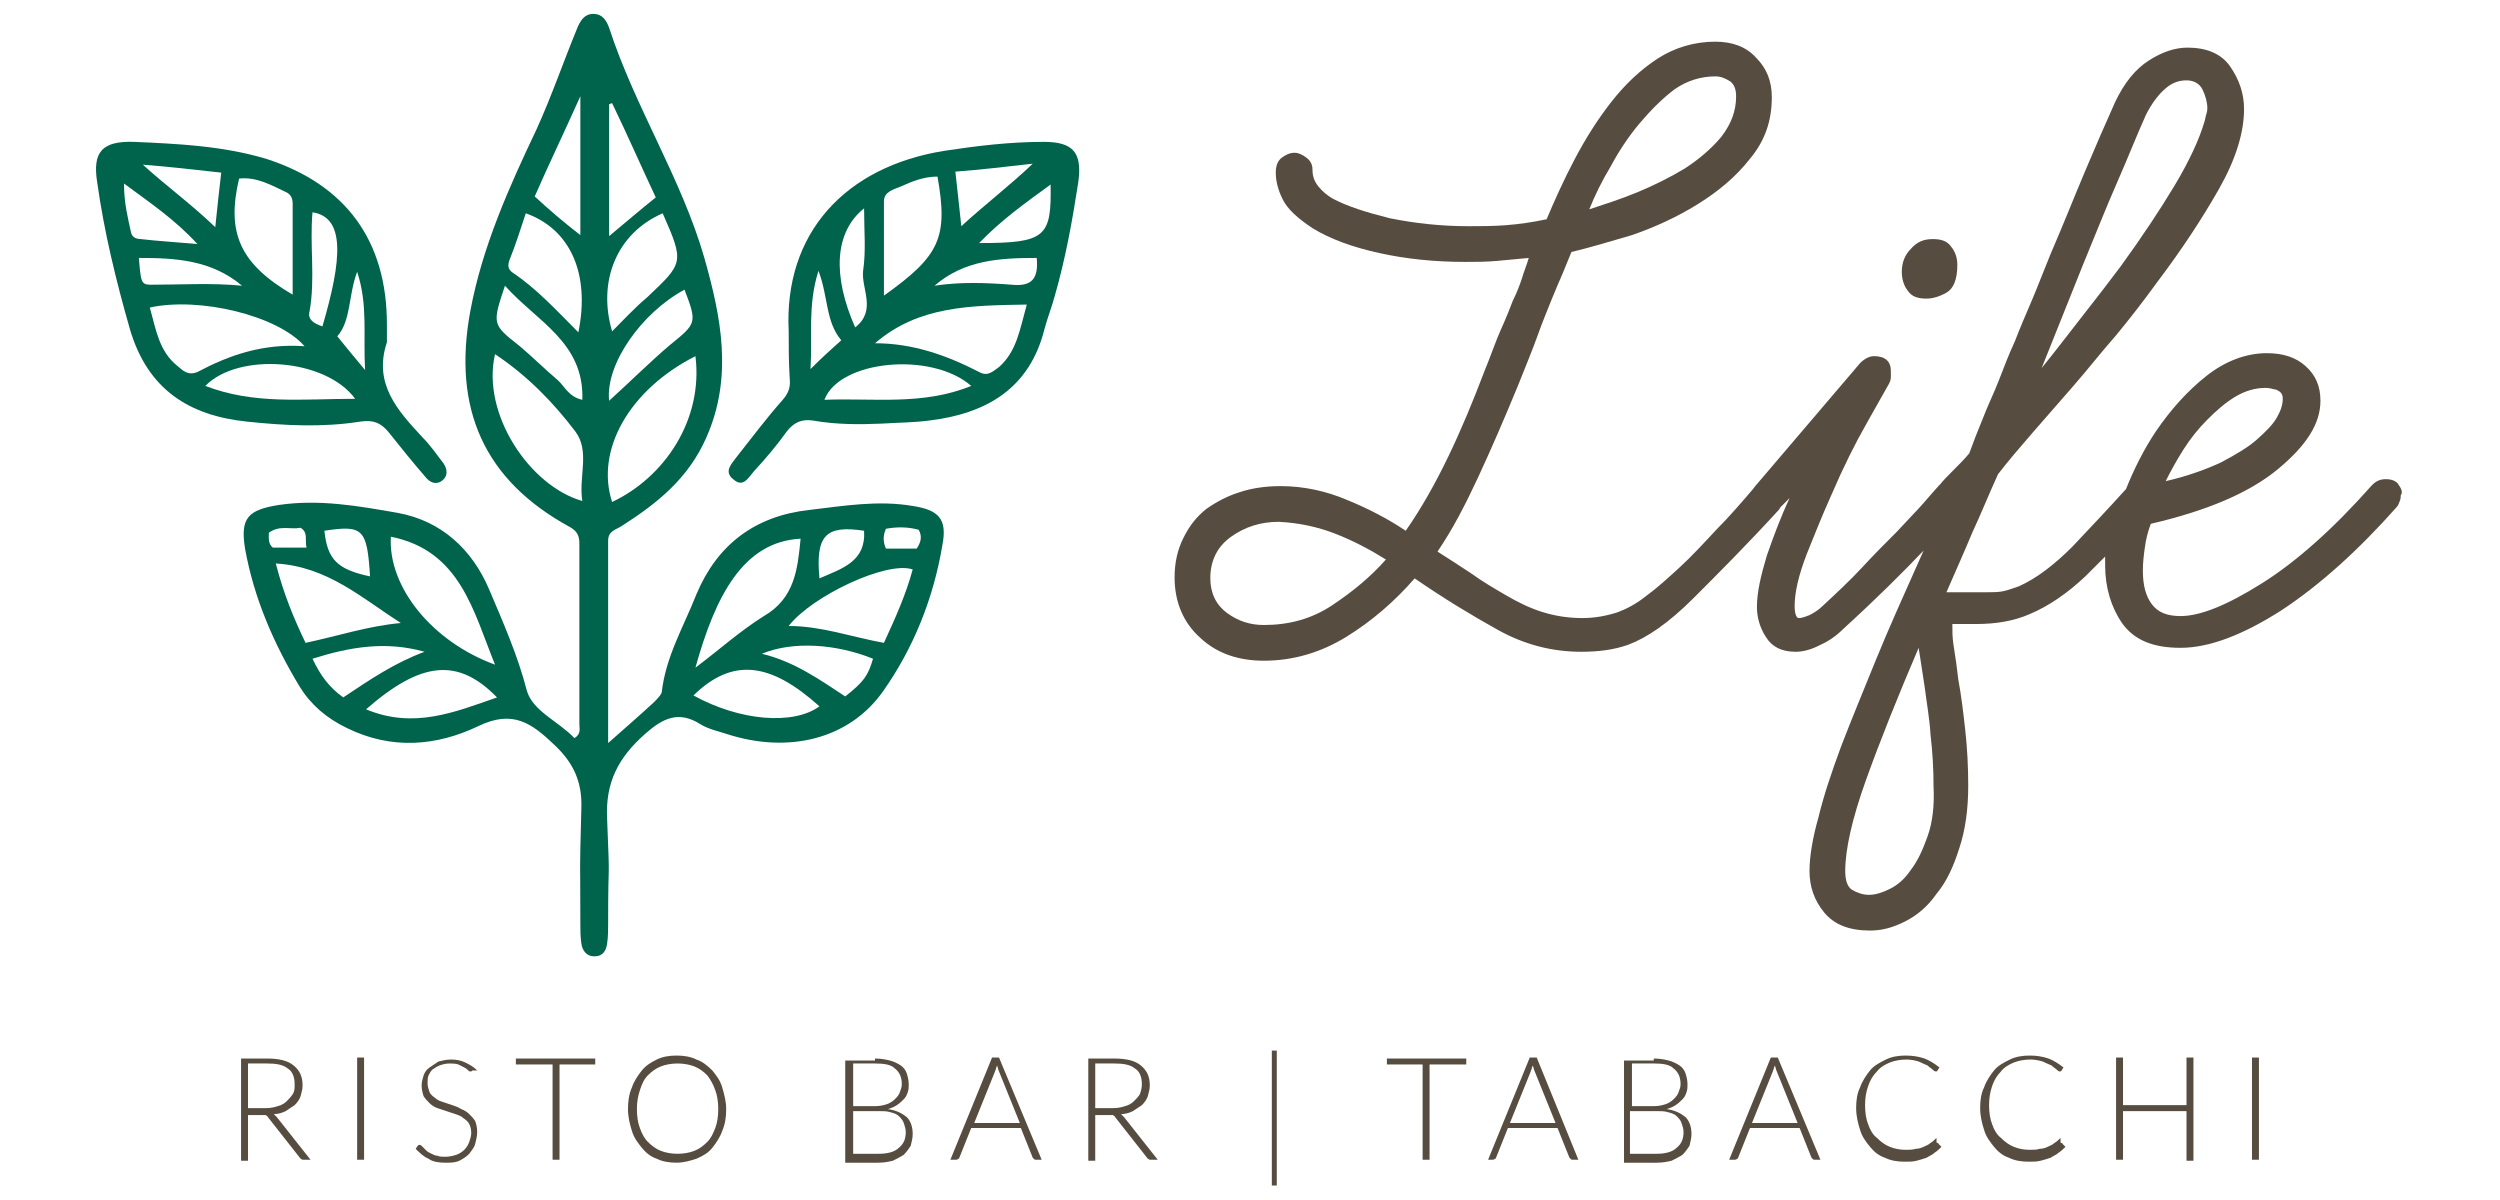
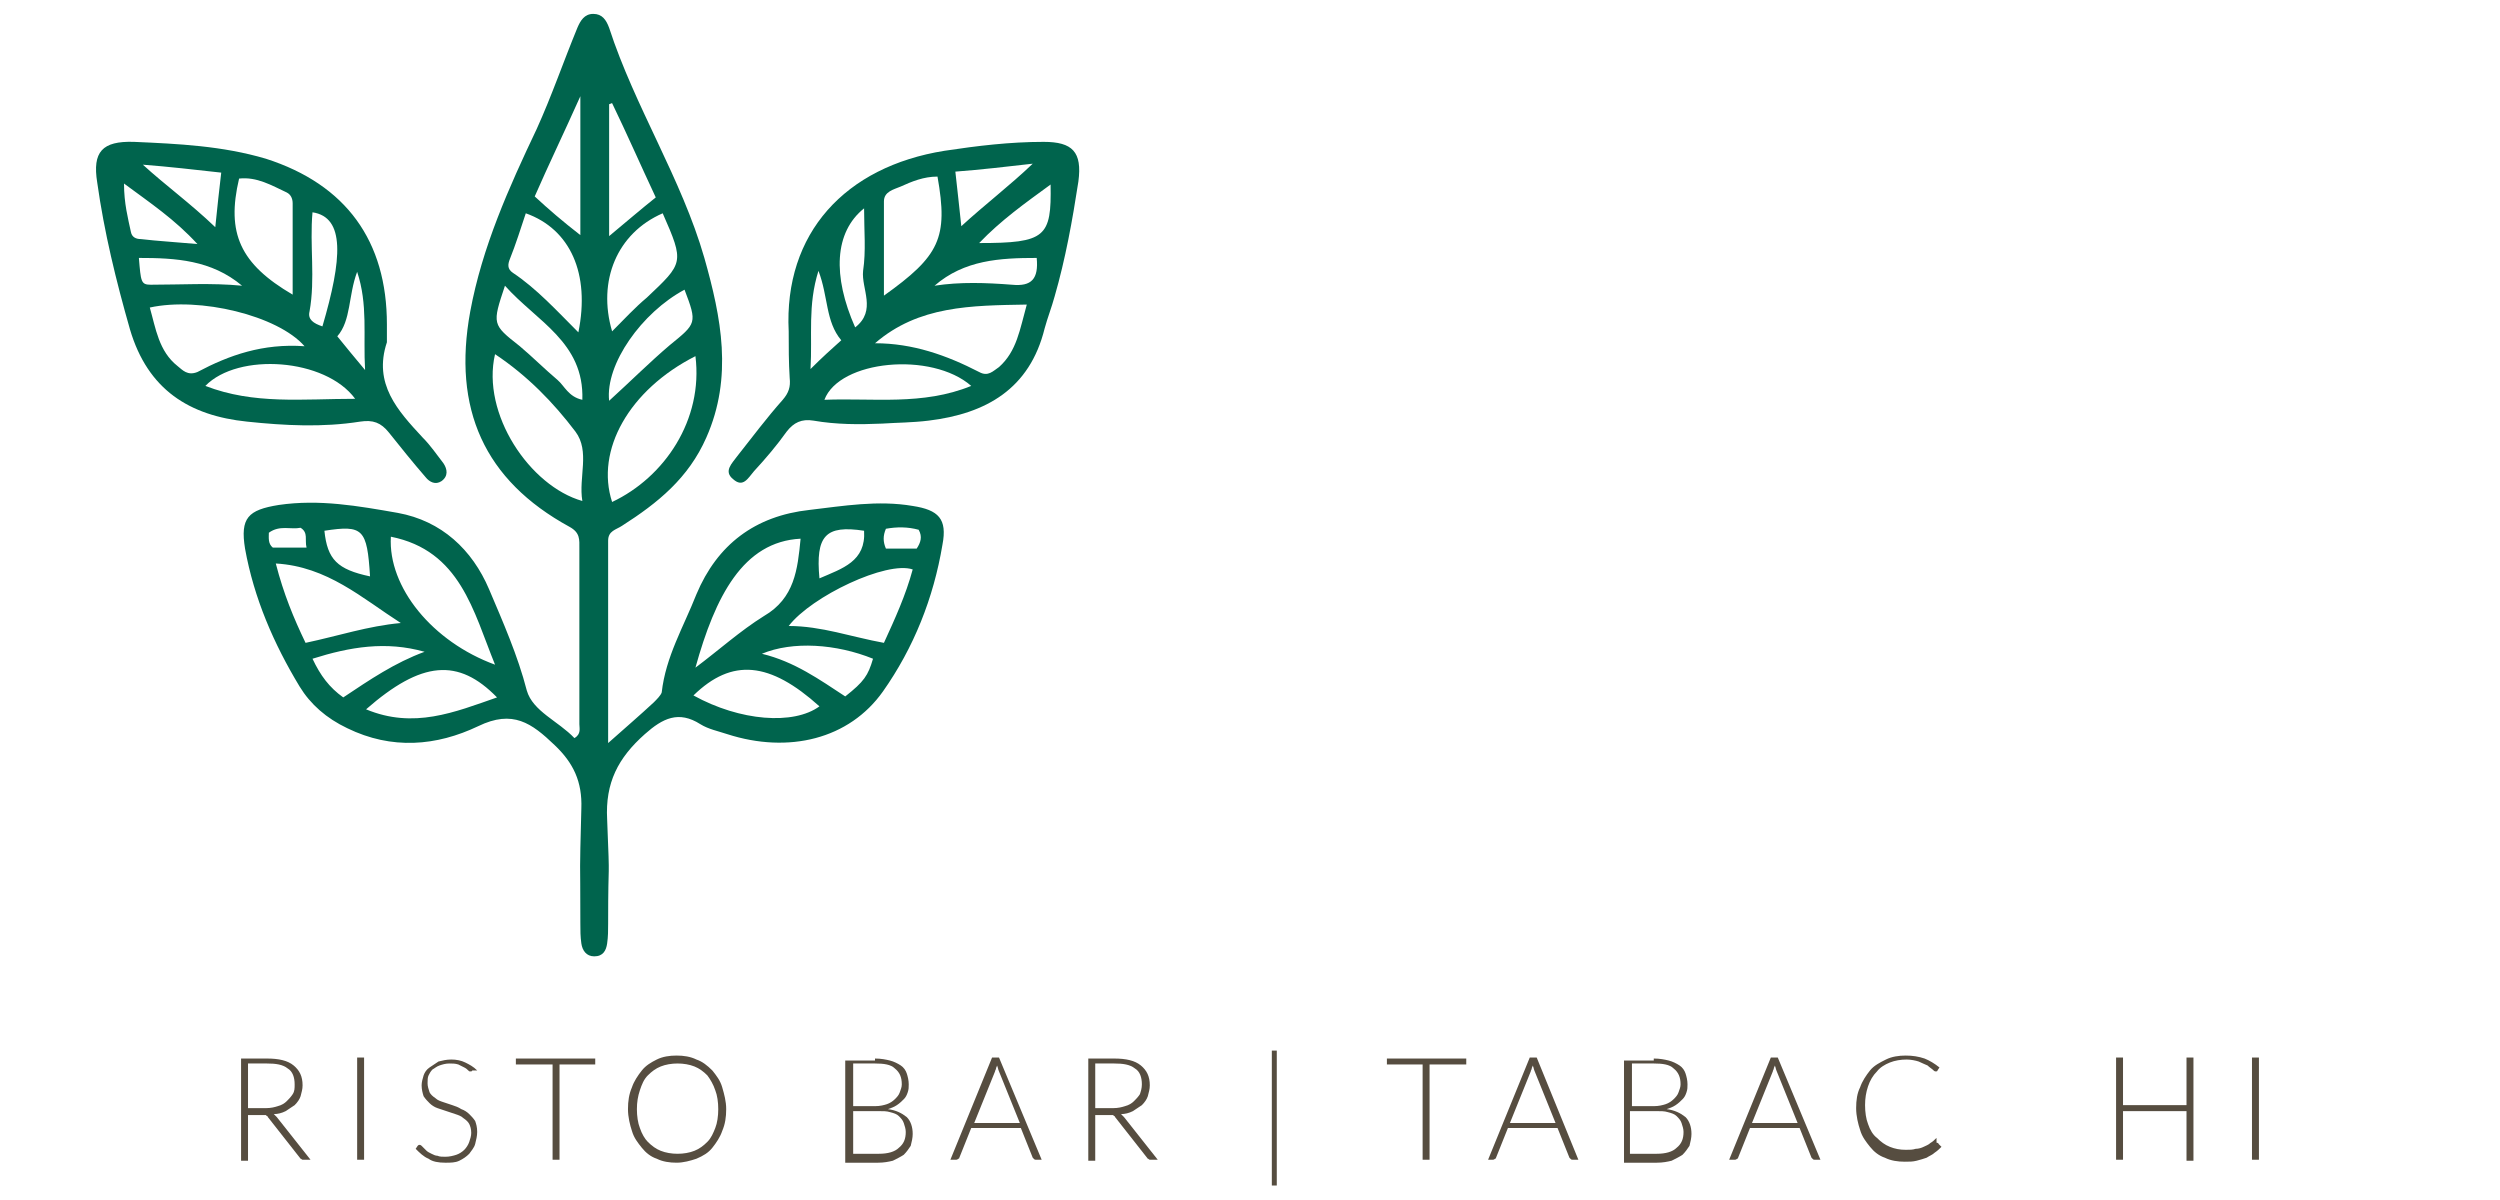
<svg xmlns="http://www.w3.org/2000/svg" id="Livello_1" x="0px" y="0px" viewBox="0 0 252 121" style="enable-background:new 0 0 252 121;" xml:space="preserve">
  <style type="text/css">	.st0{fill:#00644D;}	.st1{fill:#564D40;}</style>
  <g>
    <g>
      <g>
        <g>
          <path class="st0" d="M61.3,74.9c1.8-1.6,3.2-2.8,4.6-4.1c0.3-0.3,0.7-0.7,0.8-1c0.4-3.6,2.2-6.6,3.5-9.9c2.1-5,5.9-7.9,11.4-8.5     C85,51,88.5,50.4,92,51c2.6,0.4,3.5,1.3,3,3.9c-0.9,5.4-2.9,10.4-6,14.8c-3.4,4.8-9.5,6.3-15.7,4.3c-0.9-0.3-1.9-0.5-2.7-1     c-2.2-1.4-3.8-0.6-5.6,1c-2.7,2.4-4,4.9-3.8,8.6c0.3,7.4,0.1,3,0.1,10.5c0,0.7,0,1.3-0.1,2c-0.1,0.7-0.4,1.3-1.3,1.3     c-0.8,0-1.2-0.6-1.3-1.3c-0.1-0.7-0.1-1.3-0.1-2c0-7.8-0.1-3.8,0.1-11.6c0.1-2.7-0.8-4.6-2.7-6.4c-2.3-2.2-4.2-3.6-7.7-1.9     c-4.2,2-8.7,2.4-13.2,0.2c-2.1-1-3.7-2.4-4.8-4.2c-2.6-4.3-4.6-8.9-5.5-13.9c-0.5-3.1,0.3-3.9,3.4-4.4c4.1-0.6,8,0.1,12,0.8     c4.4,0.8,7.5,3.7,9.2,7.7c1.4,3.3,2.9,6.7,3.8,10.2c0.6,2.1,3.2,3.1,4.8,4.8c0.7-0.4,0.5-1,0.5-1.4c0-5.9,0-11.8,0-17.7     c0-0.9,0.1-1.6-1-2.2c-8.6-4.7-11.8-11.9-10-21.7c1.2-6.5,3.9-12.5,6.7-18.4c1.5-3.3,2.7-6.8,4.1-10.2c0.3-0.7,0.7-1.4,1.6-1.4     c0.9,0,1.3,0.6,1.6,1.4C64,10.8,68.7,18,71,26c1.7,6,2.9,12,0.2,18.1c-1.8,4.1-4.9,6.6-8.5,8.9c-0.6,0.4-1.4,0.5-1.4,1.5     C61.3,61.1,61.3,67.7,61.3,74.9z M70.1,35.9c-6.7,3.4-10.1,9.5-8.4,14.7C67,48.1,70.9,42.3,70.1,35.9z M49.9,35.7     c-1.4,6,3.5,13.3,8.8,14.8c-0.4-2.4,0.8-5-0.7-7C55.8,40.6,53.2,37.9,49.9,35.7z M39.4,54.1c-0.3,5.1,4.2,10.6,10.5,12.9     C47.7,61.6,46.4,55.5,39.4,54.1z M80.7,54.3c-5.8,0.3-8.6,5.8-10.6,13c2.4-1.8,4.5-3.7,6.9-5.2C80.1,60.3,80.4,57.4,80.7,54.3z      M92,57.4c-2.6-0.9-10.2,2.7-12.5,5.7c3.3,0,6.3,1.1,9.6,1.7C90.2,62.4,91.3,60,92,57.4z M30.8,64.8c3.3-0.7,6.3-1.7,9.6-2     c-3.9-2.5-7.4-5.7-12.6-6C28.6,59.9,29.6,62.3,30.8,64.8z M66.8,21.5c-4.6,2-6.6,6.8-5.1,11.9c1.2-1.2,2.3-2.4,3.5-3.4     C68.9,26.5,69,26.5,66.8,21.5z M58.3,33.5c1.2-5.9-0.8-10.4-5.3-12c-0.5,1.5-1,3.1-1.6,4.6c-0.2,0.5-0.3,1,0.3,1.4     C54.1,29.1,56.1,31.3,58.3,33.5z M69.9,70.1c4.7,2.6,10.1,3,12.7,1.1C77.6,66.7,73.8,66.3,69.9,70.1z M36.9,71.5     c4.8,2,8.9,0.3,13.2-1.2C46.2,66.3,42.5,66.6,36.9,71.5z M50.9,28.8c-1.3,3.9-1.3,3.9,1.5,6.1c1.3,1.1,2.5,2.3,3.8,3.4     c0.7,0.6,1.1,1.7,2.5,2C58.9,34.5,54.1,32.4,50.9,28.8z M61.4,40.4c2.2-2,4.1-3.9,6.1-5.6c2.7-2.2,2.8-2.2,1.5-5.6     C64.7,31.5,61,36.7,61.4,40.4z M61.4,23.8c1.8-1.5,3.2-2.7,4.7-3.9c-1.5-3.2-2.9-6.4-4.4-9.5c-0.1,0-0.2,0.1-0.3,0.1     C61.4,14.7,61.4,19,61.4,23.8z M58.5,23.7c0-4.7,0-9,0-14c-1.7,3.8-3.2,6.9-4.6,10.1C55.3,21.1,56.7,22.3,58.5,23.7z M42.8,65.7     c-3.9-1.1-7.5-0.5-11.3,0.7c0.8,1.7,1.7,2.9,3.1,3.9C37.3,68.5,39.8,66.8,42.8,65.7z M85.2,70.2c1.9-1.5,2.3-2.1,2.8-3.8     c-3.7-1.5-8.1-1.8-11.2-0.5C80.1,66.7,82.6,68.5,85.2,70.2z M32.7,53.5c0.3,2.9,1.3,3.9,4.6,4.6C37,53.3,36.6,52.9,32.7,53.5z      M87.1,53.5c-3.9-0.6-4.9,0.5-4.5,4.8C84.9,57.3,87.3,56.6,87.1,53.5z M92.4,55.3c0.4-0.6,0.6-1.2,0.2-1.9     c-1.1-0.3-2.2-0.3-3.3-0.1c-0.3,0.7-0.3,1.3,0,2C90.3,55.3,91.3,55.3,92.4,55.3z M27.5,55.2c1.1,0,2.2,0,3.4,0     c-0.2-0.8,0.2-1.5-0.6-2c-1,0.2-2.1-0.3-3.2,0.5C27.1,54.2,27,54.8,27.5,55.2z" />
          <path class="st0" d="M39,34.5c-1.4,4.2,1.1,6.9,3.6,9.6c0.8,0.8,1.4,1.7,2.1,2.6c0.4,0.6,0.5,1.3-0.2,1.8     c-0.6,0.4-1.2,0.1-1.6-0.4c-1.3-1.5-2.5-3-3.7-4.5c-0.8-1-1.6-1.3-2.9-1.1c-3.8,0.6-7.6,0.4-11.4,0c-5.8-0.6-10-3.2-11.8-9.3     c-1.4-4.9-2.6-9.8-3.3-14.8c-0.5-3.1,0.5-4.2,3.7-4.1c4.5,0.2,8.9,0.4,13.3,1.7C34.9,18.6,39,24.3,39,32.7     C39,33.3,39,33.9,39,34.5z M30.7,34.9c-2.7-3.1-10.6-5-15.6-3.9c0.6,2.1,0.9,4.4,2.8,5.9c0.5,0.4,1,1,2,0.6     C23.1,35.8,26.5,34.6,30.7,34.9z M29.5,29.7c0-3.2,0-6.2,0-9.2c0-0.5-0.2-0.9-0.6-1.1c-1.5-0.7-3-1.6-4.8-1.4     C22.8,23.5,24.2,26.6,29.5,29.7z M35.8,40.2c-3-4.1-11.8-4.7-15.1-1.3C25.6,40.8,30.5,40.2,35.8,40.2z M32.5,32.9     c2-6.8,2.3-11-1-11.5c-0.3,3.3,0.3,6.7-0.3,10C31,32.2,31.6,32.6,32.5,32.9z M21.7,22.9c0.2-2.1,0.4-3.7,0.6-5.5     c-2.7-0.3-5.3-0.6-7.9-0.8C16.7,18.7,19.2,20.5,21.7,22.9z M14,26c0.2,2.4,0.2,2.7,1.2,2.7c3.1,0,6.1-0.2,9.2,0.1     C21.3,26.2,17.7,26,14,26z M19.9,24.6c-2.3-2.5-4.7-4.1-7.4-6.1c0,2,0.4,3.5,0.7,4.9c0.1,0.5,0.5,0.7,1,0.7     C15.9,24.3,17.7,24.4,19.9,24.6z M34,33.9c0.9,1.1,1.7,2.1,2.8,3.4c-0.2-3.5,0.3-6.6-0.8-9.9C35.1,29.8,35.4,32.3,34,33.9z" />
          <path class="st0" d="M88.9,42.7c-2.3,0.1-4.6,0.1-6.9-0.3c-1.2-0.2-2,0.2-2.7,1.1c-1,1.4-2.1,2.7-3.3,4     c-0.6,0.7-1.1,1.7-2.1,0.8c-1-0.8-0.1-1.6,0.4-2.3c1.5-1.9,3-3.9,4.6-5.7c0.6-0.7,0.8-1.3,0.7-2.2c-0.1-1.6-0.1-3.1-0.1-4.7     c-0.5-9.9,5.7-16.6,15.7-18.2c3.3-0.5,6.6-0.9,10-0.9c2.9,0,3.9,1,3.5,4c-0.6,3.9-1.3,7.8-2.4,11.6c-0.3,1.1-0.7,2.1-1,3.2     c-1.5,6.1-5.9,8.6-11.7,9.3C92,42.6,90.4,42.6,88.9,42.7z M103.5,30.7c-5.6,0.1-10.9,0.1-15.3,3.9c3.8,0,7.2,1.2,10.5,2.9     c0.9,0.5,1.4-0.1,2-0.5C102.5,35.4,102.8,33.2,103.5,30.7z M94.5,17.8c-1.4,0-2.6,0.5-3.7,1c-0.7,0.3-1.7,0.5-1.7,1.5     c0,3.1,0,6.1,0,9.5C94.7,25.8,95.6,24,94.5,17.8z M97.9,38.9c-4-3.5-13.3-2.6-14.8,1.4C88,40.1,93,40.9,97.9,38.9z M86.2,33     c2.2-1.7,0.6-3.9,0.8-5.7c0.3-2,0.1-4,0.1-6.3C84.1,23.4,83.9,27.8,86.2,33z M104.1,16.5c-2.6,0.3-5.2,0.6-7.8,0.8     c0.2,1.9,0.4,3.5,0.6,5.5C99.3,20.6,101.8,18.7,104.1,16.5z M94.2,28.8c2.6-0.4,5.2-0.3,7.8-0.1c2,0.2,2.7-0.6,2.5-2.7     C100.8,26,97.2,26.2,94.2,28.8z M105.9,18.6c-2.6,1.9-5,3.6-7.2,5.9C105.4,24.5,106,23.9,105.9,18.6z M84.8,34.3     c-1.6-1.9-1.3-4.4-2.3-7c-1.1,3.5-0.6,6.5-0.8,9.9C82.9,36,83.8,35.2,84.8,34.3z" />
        </g>
        <g>
-           <path class="st1" d="M194.2,30.1c0.6,0,1.3-0.2,2-0.6c0.7-0.4,1.1-1.3,1.1-2.8c0-0.7-0.2-1.3-0.6-1.8c-0.4-0.6-1-0.8-1.9-0.8     c-0.9,0-1.6,0.3-2.2,1c-0.6,0.6-0.9,1.4-0.9,2.3c0,0.7,0.2,1.4,0.6,1.9C192.7,29.9,193.3,30.1,194.2,30.1z" />
-           <path class="st1" d="M241.8,48.9c-0.2-0.4-0.7-0.6-1.3-0.6c-0.6,0-1,0.2-1.4,0.6c-3.9,4.4-7.6,7.7-11.1,9.9     c-3.5,2.2-6.2,3.3-8.2,3.3c-1.4,0-2.3-0.4-2.9-1.2c-0.6-0.8-0.9-1.9-0.9-3.4c0-0.8,0.1-1.6,0.2-2.3c0.1-0.8,0.3-1.6,0.6-2.4     c5.6-1.3,9.9-3.1,12.8-5.5c2.9-2.4,4.3-4.6,4.3-6.9c0-1.5-0.5-2.6-1.5-3.5c-1-0.9-2.3-1.3-3.9-1.3c-2.1,0-4.2,0.8-6.1,2.3     c-1.9,1.5-3.6,3.4-5.1,5.6c-1.2,1.8-2.2,3.8-3,5.8c-1.9,2.1-3.7,4-5.4,5.8c-1.8,1.8-3.6,3.2-5.4,4c-0.6,0.2-1.1,0.4-1.6,0.5     c-0.5,0.1-1.1,0.1-1.7,0.1h-1.3c-0.3,0-0.6,0-1,0c-0.3,0-0.7,0-1.1,0c-0.1,0-0.2,0-0.3,0c-0.1,0-0.2,0-0.3,0     c1-2.3,1.9-4.3,2.6-6c0.8-1.7,1.6-3.7,2.6-5.9c1-1.3,2.2-2.7,3.5-4.2c1.3-1.5,2.7-3.1,4.1-4.7s2.8-3.4,4.3-5.1     c1.4-1.7,2.8-3.5,4.1-5.3c2.5-3.3,4.6-6.5,6.3-9.5c1.7-3,2.5-5.7,2.5-8c0-1.6-0.5-3-1.4-4.3c-0.9-1.3-2.4-1.9-4.3-1.9     c-1.2,0-2.5,0.4-3.9,1.3c-1.4,0.9-2.5,2.3-3.4,4.2c-0.9,2-1.9,4.3-3,6.9c-1.1,2.6-2.2,5.4-3.5,8.4c-0.7,1.7-1.3,3.3-1.9,4.7     c-0.6,1.4-1.2,2.8-1.7,4.1c-0.6,1.3-1.1,2.6-1.6,3.9c-0.5,1.3-1.1,2.5-1.6,3.8l-0.8,2l-0.6,1.6c-0.5,0.6-1.1,1.2-1.7,1.8     c-0.5,0.5-0.9,0.9-1.3,1.4c0,0-0.1,0-0.1,0.1c-0.3,0.3-0.8,0.9-1.5,1.7c-0.7,0.8-1.6,1.7-2.7,2.9c-1.1,1.1-2.3,2.3-3.5,3.6     s-2.6,2.6-4,3.9c-0.4,0.4-0.9,0.7-1.3,0.9c-0.5,0.2-0.8,0.3-1.1,0.3c-0.2,0-0.4-0.4-0.4-1.2c0-1.4,0.4-3.1,1.2-5.2     c0.8-2,1.6-4,2.5-6c1.2-2.8,2.4-5.2,3.6-7.3c1.2-2.1,1.9-3.4,2.2-3.9c0.1-0.2,0.2-0.4,0.2-0.7c0-0.3,0-0.5,0-0.6     c0-1-0.6-1.5-1.7-1.5c-0.4,0-0.9,0.2-1.4,0.7l-10.4,12.2c-0.2,0.2-0.3,0.4-0.4,0.5c-1.2,1.4-2.4,2.8-3.7,4.1     c-1.3,1.4-2.5,2.7-3.7,3.8c-1.2,1.1-2.3,2.1-3.4,2.9c-1,0.8-2,1.3-2.8,1.6c-1.2,0.4-2.4,0.6-3.6,0.6c-1.4,0-2.7-0.2-4-0.6     c-1.3-0.4-2.5-1-3.7-1.7c-1.2-0.7-2.4-1.4-3.5-2.2c-1.2-0.8-2.3-1.5-3.4-2.2c1.5-2.2,2.8-4.7,4.1-7.5c1.3-2.8,2.6-5.8,4-9.2     c0.8-2,1.5-3.7,2-5.1s1-2.6,1.4-3.6c0.4-1,0.8-1.9,1.1-2.6c0.3-0.7,0.6-1.5,0.9-2.2c1.7-0.4,3.7-1,6.1-1.7     c2.3-0.8,4.5-1.8,6.6-3.1c2.1-1.3,3.9-2.8,5.3-4.6c1.5-1.8,2.2-3.8,2.2-6.2c0-1.6-0.5-2.9-1.6-4c-1-1.1-2.4-1.6-4.1-1.6     c-2.1,0-4.1,0.6-5.8,1.7c-1.7,1.1-3.3,2.6-4.7,4.4c-1.4,1.8-2.6,3.7-3.7,5.8c-1.1,2.1-2,4.1-2.8,6c-1.4,0.3-2.8,0.5-4.1,0.6     c-1.3,0.1-2.6,0.1-3.8,0.1c-2.8,0-5.4-0.3-7.9-0.8c-2.4-0.6-4.3-1.2-5.8-2c-0.5-0.3-1-0.7-1.4-1.2c-0.4-0.5-0.6-1-0.6-1.7     c0-0.5-0.2-0.9-0.6-1.2c-0.4-0.3-0.8-0.5-1.2-0.5c-0.5,0-0.9,0.2-1.3,0.5c-0.4,0.3-0.6,0.8-0.6,1.5c0,0.8,0.2,1.7,0.7,2.7     c0.5,1,1.5,1.9,3,2.9c1.8,1.1,4,1.9,6.7,2.5c2.7,0.6,5.6,0.9,8.7,0.9c1,0,2.1,0,3.2-0.1c1.1-0.1,2.1-0.2,3.2-0.3     c-0.2,0.7-0.5,1.4-0.7,2.1c-0.2,0.6-0.5,1.4-0.9,2.2c-0.3,0.8-0.7,1.8-1.2,2.9c-0.5,1.1-1,2.6-1.7,4.3c-1.1,2.9-2.3,5.8-3.6,8.5     c-1.3,2.7-2.7,5.2-4.3,7.5c-1.8-1.2-3.7-2.2-5.9-3.1c-2.1-0.9-4.4-1.4-6.7-1.4c-1.5,0-2.9,0.2-4.1,0.6c-1.3,0.4-2.4,1-3.4,1.7     c-1,0.8-1.7,1.7-2.3,2.9c-0.6,1.2-0.9,2.5-0.9,4c0,2.5,0.9,4.6,2.6,6.1c1.7,1.6,3.9,2.3,6.4,2.3c2.9,0,5.7-0.8,8.3-2.4     c2.6-1.6,4.9-3.6,6.9-5.9c2.9,2,5.7,3.7,8.4,5.2c2.7,1.5,5.5,2.2,8.4,2.2c1.7,0,3.3-0.2,4.7-0.7c1.9-0.7,4.1-2.2,6.6-4.7     c2.5-2.5,5.4-5.4,8.6-8.9c0.1-0.1,0.1-0.2,0.2-0.3c0.1-0.1,0.2-0.2,0.2-0.2c0.2-0.2,0.4-0.4,0.7-0.7c-0.9,1.9-1.6,3.8-2.3,5.8     c-0.6,2-1,3.7-1,5.2c0,1,0.3,2.1,0.9,3c0.6,1,1.6,1.5,3,1.5c0.7,0,1.5-0.2,2.3-0.6c0.9-0.4,1.7-0.9,2.5-1.7     c3.4-3.1,6.1-5.8,8.1-7.9l-0.4,0.9c-1.6,3.6-3.1,6.9-4.4,10.1c-1.3,3.2-2.5,6.1-3.5,8.7c-1,2.7-1.8,5.1-2.3,7.2     c-0.6,2.1-0.9,4-0.9,5.4c0,1.6,0.5,3,1.5,4.2c1,1.2,2.5,1.8,4.6,1.8c1.2,0,2.3-0.3,3.5-0.9c1.2-0.6,2.3-1.5,3.2-2.8     c1-1.2,1.7-2.7,2.3-4.6c0.6-1.8,0.9-3.9,0.9-6.3c0-1.9-0.1-3.8-0.3-5.6c-0.2-1.8-0.4-3.5-0.7-5.1l-0.2-1.6     c-0.1-0.7-0.2-1.4-0.3-2c-0.1-0.7-0.1-1.3-0.1-2h0.9c0.2,0,0.5,0,0.7,0c0.2,0,0.5,0,0.8,0c2,0,3.8-0.3,5.4-1     c1.9-0.8,3.8-2.1,5.6-3.8c0.6-0.6,1.3-1.3,2-2c0,0.3,0,0.6,0,0.9c0,2.2,0.6,4.2,1.7,5.8c1.2,1.7,3.1,2.5,5.9,2.5     c2.9,0,6.3-1.3,10.2-3.8c3.8-2.5,7.7-6,11.6-10.4c0.1-0.1,0.2-0.3,0.3-0.6c0.1-0.2,0.1-0.5,0.1-0.6     C242.2,49.7,242.1,49.3,241.8,48.9z M210,26.6c1.2-2.9,2.3-5.7,3.4-8.2c1.1-2.5,2-4.8,2.9-6.8c0.6-1.2,1.3-2.1,2-2.7     c0.7-0.6,1.4-0.8,2.1-0.8c0.7,0,1.3,0.3,1.6,0.9c0.3,0.6,0.5,1.3,0.5,1.9c0,0.1,0,0.3-0.1,0.6c-0.1,0.3-0.1,0.5-0.2,0.8     c-0.5,1.7-1.5,3.9-3,6.4c-1.5,2.5-3.3,5.2-5.4,8.1c-1.2,1.6-2.5,3.3-4,5.2c-1.4,1.8-2.7,3.5-4,5.1L210,26.6z M162.4,16.7     c0.8-1.5,1.8-3,2.9-4.3c1.1-1.3,2.3-2.5,3.5-3.4c1.3-0.9,2.7-1.3,4.1-1.3c0.6,0,1,0.2,1.5,0.5c0.4,0.3,0.6,0.8,0.6,1.5     c0,1.5-0.5,2.8-1.5,4.1c-1,1.2-2.3,2.3-3.7,3.2c-1.5,0.9-3.1,1.7-4.8,2.4c-1.7,0.7-3.3,1.2-4.8,1.7     C160.8,19.6,161.5,18.2,162.4,16.7z M134.3,61c-2.1,1.4-4.4,2-6.9,2c-1.4,0-2.6-0.4-3.7-1.2c-1.1-0.8-1.7-2-1.7-3.5     c0-1.8,0.7-3.2,2.1-4.2c1.4-1,3-1.5,4.8-1.5c2,0.1,3.9,0.5,5.7,1.2c1.8,0.7,3.5,1.6,5.1,2.6C138.2,58.1,136.4,59.6,134.3,61z      M194.3,84.3c-0.5,1.4-1,2.5-1.7,3.4c-0.6,0.9-1.3,1.5-2.1,1.9c-0.8,0.4-1.5,0.6-2.1,0.6c-0.6,0-1.2-0.2-1.7-0.5     c-0.5-0.3-0.7-1-0.7-1.9c0-2.2,0.7-5.3,2.1-9.2c1.4-3.9,3.2-8.4,5.3-13.3l0.6,3.9c0.2,1.6,0.5,3.2,0.6,4.9     c0.2,1.7,0.3,3.4,0.3,5.1C195,81.2,194.8,82.9,194.3,84.3z M220.1,45.3c0.7-1.1,1.5-2.1,2.4-3c0.9-0.9,1.8-1.7,2.8-2.3     c1-0.6,2-0.9,3.1-0.9c0.3,0,0.7,0.1,1.1,0.2c0.4,0.2,0.6,0.4,0.6,0.9c0,0.6-0.2,1.2-0.6,1.9c-0.4,0.7-1.1,1.4-2,2.2     c-0.9,0.8-2.1,1.5-3.6,2.3c-1.5,0.7-3.4,1.4-5.6,1.9C218.8,47.5,219.4,46.4,220.1,45.3z" />
-         </g>
+           </g>
      </g>
      <g>
        <path class="st1" d="M31.3,116.9h-0.6c-0.1,0-0.2,0-0.2,0c-0.1,0-0.1-0.1-0.2-0.1l-3.3-4.2c0-0.1-0.1-0.1-0.1-0.1    c0,0-0.1-0.1-0.1-0.1c-0.1,0-0.1,0-0.2,0c-0.1,0-0.2,0-0.3,0H25v4.6h-0.7v-10.3h2.6c1.2,0,2.1,0.2,2.7,0.7c0.6,0.5,0.9,1.1,0.9,2    c0,0.4-0.1,0.7-0.2,1.1c-0.1,0.3-0.3,0.6-0.6,0.9c-0.3,0.2-0.6,0.4-0.9,0.6c-0.4,0.2-0.8,0.3-1.2,0.3c0.1,0.1,0.2,0.2,0.3,0.3    L31.3,116.9z M26.8,111.7c0.5,0,0.9-0.1,1.2-0.2c0.4-0.1,0.7-0.3,0.9-0.5c0.2-0.2,0.4-0.4,0.6-0.7s0.2-0.6,0.2-1    c0-0.7-0.2-1.3-0.7-1.6c-0.5-0.4-1.2-0.5-2.1-0.5H25v4.5H26.8z" />
        <path class="st1" d="M36.7,116.9H36v-10.3h0.7V116.9z" />
        <path class="st1" d="M47.6,107.9c0,0.1-0.1,0.1-0.2,0.1c-0.1,0-0.1,0-0.2-0.1c-0.1-0.1-0.2-0.2-0.4-0.3c-0.2-0.1-0.4-0.2-0.6-0.3    c-0.3-0.1-0.6-0.1-0.9-0.1c-0.4,0-0.7,0.1-1,0.2c-0.3,0.1-0.5,0.3-0.7,0.4c-0.2,0.2-0.3,0.4-0.4,0.6c-0.1,0.2-0.1,0.5-0.1,0.8    c0,0.3,0.1,0.6,0.2,0.9c0.1,0.2,0.3,0.4,0.6,0.6c0.2,0.2,0.5,0.3,0.8,0.4c0.3,0.1,0.6,0.2,0.9,0.3c0.3,0.1,0.6,0.2,0.9,0.4    c0.3,0.1,0.6,0.3,0.8,0.5c0.2,0.2,0.4,0.4,0.6,0.7c0.1,0.3,0.2,0.6,0.2,1.1c0,0.4-0.1,0.8-0.2,1.2c-0.1,0.4-0.4,0.7-0.6,1    c-0.3,0.3-0.6,0.5-1,0.7c-0.4,0.2-0.9,0.2-1.4,0.2c-0.7,0-1.3-0.1-1.7-0.4c-0.5-0.2-0.9-0.6-1.3-1l0.2-0.3    c0.1-0.1,0.1-0.1,0.2-0.1c0,0,0.1,0,0.2,0.1c0.1,0.1,0.1,0.1,0.2,0.2c0.1,0.1,0.2,0.2,0.3,0.3c0.1,0.1,0.3,0.2,0.5,0.3    c0.2,0.1,0.4,0.2,0.6,0.2c0.2,0.1,0.5,0.1,0.8,0.1c0.4,0,0.8-0.1,1.1-0.2c0.3-0.1,0.6-0.3,0.8-0.5c0.2-0.2,0.4-0.5,0.5-0.8    c0.1-0.3,0.2-0.6,0.2-0.9c0-0.4-0.1-0.7-0.2-0.9c-0.1-0.2-0.3-0.4-0.6-0.6c-0.2-0.2-0.5-0.3-0.8-0.4c-0.3-0.1-0.6-0.2-0.9-0.3    c-0.3-0.1-0.6-0.2-0.9-0.3c-0.3-0.1-0.6-0.3-0.8-0.5c-0.2-0.2-0.4-0.4-0.6-0.7c-0.1-0.3-0.2-0.7-0.2-1.1c0-0.3,0.1-0.7,0.2-1    c0.1-0.3,0.3-0.6,0.6-0.8c0.3-0.2,0.6-0.4,0.9-0.6c0.4-0.1,0.8-0.2,1.3-0.2c0.5,0,1,0.1,1.4,0.3c0.4,0.2,0.8,0.4,1.2,0.8    L47.6,107.9z" />
        <path class="st1" d="M60,107.3h-3.6v9.6h-0.7v-9.6H52v-0.6h8V107.3z" />
        <path class="st1" d="M73.2,111.8c0,0.8-0.1,1.5-0.4,2.2c-0.2,0.6-0.6,1.2-1,1.7c-0.4,0.5-0.9,0.8-1.6,1.1c-0.6,0.2-1.3,0.4-2,0.4    c-0.7,0-1.4-0.1-2-0.4c-0.6-0.2-1.1-0.6-1.5-1.1c-0.4-0.5-0.8-1-1-1.7c-0.2-0.6-0.4-1.4-0.4-2.2c0-0.8,0.1-1.5,0.4-2.2    c0.2-0.6,0.6-1.2,1-1.7c0.4-0.5,0.9-0.8,1.5-1.1c0.6-0.3,1.3-0.4,2-0.4c0.7,0,1.4,0.1,2,0.4c0.6,0.2,1.1,0.6,1.6,1.1    c0.4,0.5,0.8,1,1,1.7C73,110.3,73.2,111,73.2,111.8z M72.4,111.8c0-0.7-0.1-1.4-0.3-1.9c-0.2-0.6-0.5-1.1-0.8-1.5    c-0.4-0.4-0.8-0.7-1.3-0.9c-0.5-0.2-1.1-0.3-1.7-0.3c-0.6,0-1.2,0.1-1.7,0.3c-0.5,0.2-0.9,0.5-1.3,0.9c-0.4,0.4-0.6,0.9-0.8,1.5    c-0.2,0.6-0.3,1.2-0.3,1.9c0,0.7,0.1,1.4,0.3,1.9c0.2,0.6,0.5,1.1,0.8,1.4c0.4,0.4,0.8,0.7,1.3,0.9c0.5,0.2,1.1,0.3,1.7,0.3    c0.6,0,1.2-0.1,1.7-0.3c0.5-0.2,0.9-0.5,1.3-0.9c0.4-0.4,0.6-0.9,0.8-1.4C72.3,113.2,72.4,112.5,72.4,111.8z" />
        <path class="st1" d="M88.2,106.7c0.6,0,1.1,0.1,1.5,0.2c0.4,0.1,0.8,0.3,1.1,0.5c0.3,0.2,0.5,0.5,0.6,0.8    c0.1,0.3,0.2,0.7,0.2,1.1c0,0.3,0,0.5-0.1,0.8c-0.1,0.3-0.2,0.5-0.4,0.7c-0.2,0.2-0.4,0.4-0.7,0.6c-0.3,0.2-0.6,0.3-0.9,0.4    c0.8,0.1,1.4,0.4,1.9,0.8c0.4,0.4,0.6,1,0.6,1.7c0,0.4-0.1,0.8-0.2,1.2c-0.2,0.3-0.4,0.6-0.7,0.9c-0.3,0.2-0.7,0.4-1.1,0.6    c-0.4,0.1-0.9,0.2-1.5,0.2h-3.3v-10.3H88.2z M86,107.3v4.2h2.2c0.5,0,0.9-0.1,1.2-0.2c0.3-0.1,0.6-0.3,0.8-0.5    c0.2-0.2,0.4-0.4,0.5-0.7s0.2-0.5,0.2-0.8c0-0.7-0.2-1.2-0.7-1.6c-0.4-0.4-1.1-0.5-2-0.5H86z M88.6,116.3c0.9,0,1.6-0.2,2-0.6    c0.5-0.4,0.7-0.9,0.7-1.6c0-0.3-0.1-0.6-0.2-0.9c-0.1-0.3-0.3-0.5-0.5-0.7c-0.2-0.2-0.5-0.3-0.9-0.4c-0.3-0.1-0.7-0.1-1.2-0.1H86    v4.3H88.6z" />
        <path class="st1" d="M105,116.9h-0.6c-0.1,0-0.1,0-0.2-0.1s-0.1-0.1-0.1-0.1l-1.2-3h-5l-1.2,3c0,0.1-0.1,0.1-0.1,0.1    c0,0-0.1,0.1-0.2,0.1h-0.6l4.2-10.3h0.7L105,116.9z M102.8,113.2l-2.1-5.2c-0.1-0.2-0.1-0.4-0.2-0.6c0,0.1-0.1,0.2-0.1,0.3    c0,0.1-0.1,0.2-0.1,0.3l-2.1,5.2H102.8z" />
        <path class="st1" d="M116.7,116.9h-0.6c-0.1,0-0.2,0-0.2,0c-0.1,0-0.1-0.1-0.2-0.1l-3.3-4.2c0-0.1-0.1-0.1-0.1-0.1    c0,0-0.1-0.1-0.1-0.1c-0.1,0-0.1,0-0.2,0c-0.1,0-0.2,0-0.3,0h-1.3v4.6h-0.7v-10.3h2.6c1.2,0,2.1,0.2,2.7,0.7    c0.6,0.5,0.9,1.1,0.9,2c0,0.4-0.1,0.7-0.2,1.1c-0.1,0.3-0.3,0.6-0.6,0.9c-0.3,0.2-0.6,0.4-0.9,0.6c-0.4,0.2-0.8,0.3-1.2,0.3    c0.1,0.1,0.2,0.2,0.3,0.3L116.7,116.9z M112.2,111.7c0.5,0,0.9-0.1,1.2-0.2c0.4-0.1,0.7-0.3,0.9-0.5c0.2-0.2,0.4-0.4,0.6-0.7    c0.1-0.3,0.2-0.6,0.2-1c0-0.7-0.2-1.3-0.7-1.6c-0.5-0.4-1.2-0.5-2.1-0.5h-1.9v4.5H112.2z" />
        <path class="st1" d="M128.2,105.9h0.5v13.6h-0.5V105.9z" />
        <path class="st1" d="M147.7,107.3h-3.6v9.6h-0.7v-9.6h-3.6v-0.6h8V107.3z" />
        <path class="st1" d="M159.1,116.9h-0.6c-0.1,0-0.1,0-0.2-0.1c0,0-0.1-0.1-0.1-0.1l-1.2-3h-5l-1.2,3c0,0.1-0.1,0.1-0.1,0.1    c0,0-0.1,0.1-0.2,0.1H150l4.2-10.3h0.7L159.1,116.9z M156.8,113.2l-2.1-5.2c-0.1-0.2-0.1-0.4-0.2-0.6c0,0.1-0.1,0.2-0.1,0.3    c0,0.1-0.1,0.2-0.1,0.3l-2.1,5.2H156.8z" />
        <path class="st1" d="M166.7,106.7c0.6,0,1.1,0.1,1.5,0.2c0.4,0.1,0.8,0.3,1.1,0.5c0.3,0.2,0.5,0.5,0.6,0.8    c0.1,0.3,0.2,0.7,0.2,1.1c0,0.3,0,0.5-0.1,0.8c-0.1,0.3-0.2,0.5-0.4,0.7c-0.2,0.2-0.4,0.4-0.7,0.6s-0.6,0.3-0.9,0.4    c0.8,0.1,1.4,0.4,1.9,0.8c0.4,0.4,0.6,1,0.6,1.7c0,0.4-0.1,0.8-0.2,1.2c-0.2,0.3-0.4,0.6-0.7,0.9c-0.3,0.2-0.7,0.4-1.1,0.6    c-0.4,0.1-0.9,0.2-1.5,0.2h-3.3v-10.3H166.7z M164.5,107.3v4.2h2.2c0.5,0,0.9-0.1,1.2-0.2c0.3-0.1,0.6-0.3,0.8-0.5    c0.2-0.2,0.4-0.4,0.5-0.7c0.1-0.3,0.2-0.5,0.2-0.8c0-0.7-0.2-1.2-0.7-1.6c-0.4-0.4-1.1-0.5-2-0.5H164.5z M167,116.3    c0.9,0,1.6-0.2,2-0.6c0.5-0.4,0.7-0.9,0.7-1.6c0-0.3-0.1-0.6-0.2-0.9c-0.1-0.3-0.3-0.5-0.5-0.7c-0.2-0.2-0.5-0.3-0.9-0.4    c-0.3-0.1-0.7-0.1-1.2-0.1h-2.6v4.3H167z" />
        <path class="st1" d="M183.5,116.9h-0.6c-0.1,0-0.1,0-0.2-0.1c0,0-0.1-0.1-0.1-0.1l-1.2-3h-5l-1.2,3c0,0.1-0.1,0.1-0.1,0.1    c0,0-0.1,0.1-0.2,0.1h-0.6l4.2-10.3h0.7L183.5,116.9z M181.2,113.2l-2.1-5.2c-0.1-0.2-0.1-0.4-0.2-0.6c0,0.1-0.1,0.2-0.1,0.3    c0,0.1-0.1,0.2-0.1,0.3l-2.1,5.2H181.2z" />
        <path class="st1" d="M195.3,115.2c0,0,0.1,0,0.1,0.1l0.3,0.3c-0.2,0.2-0.4,0.4-0.7,0.6c-0.2,0.2-0.5,0.3-0.8,0.5    c-0.3,0.1-0.6,0.2-1,0.3c-0.4,0.1-0.7,0.1-1.2,0.1c-0.7,0-1.4-0.1-2-0.4c-0.6-0.2-1.1-0.6-1.5-1.1c-0.4-0.5-0.8-1-1-1.7    c-0.2-0.6-0.4-1.4-0.4-2.2c0-0.8,0.1-1.5,0.4-2.1c0.2-0.6,0.6-1.2,1-1.7c0.4-0.5,1-0.8,1.6-1.1c0.6-0.3,1.3-0.4,2-0.4    c0.7,0,1.3,0.1,1.9,0.3c0.5,0.2,1,0.5,1.5,0.9l-0.2,0.3c0,0.1-0.1,0.1-0.2,0.1c-0.1,0-0.2-0.1-0.3-0.2c-0.1-0.1-0.3-0.2-0.5-0.4    c-0.2-0.1-0.5-0.2-0.9-0.4c-0.3-0.1-0.8-0.2-1.2-0.2c-0.6,0-1.2,0.1-1.7,0.3c-0.5,0.2-1,0.5-1.3,0.9c-0.4,0.4-0.7,0.9-0.9,1.5    c-0.2,0.6-0.3,1.2-0.3,1.9c0,0.7,0.1,1.4,0.3,1.9c0.2,0.6,0.5,1.1,0.9,1.4c0.4,0.4,0.8,0.7,1.3,0.9c0.5,0.2,1,0.3,1.6,0.3    c0.4,0,0.7,0,1-0.1c0.3,0,0.6-0.1,0.8-0.2c0.2-0.1,0.5-0.2,0.7-0.4c0.2-0.1,0.4-0.3,0.6-0.5C195.2,115.3,195.2,115.2,195.3,115.2    C195.2,115.2,195.3,115.2,195.3,115.2z" />
-         <path class="st1" d="M207.8,115.2c0,0,0.1,0,0.1,0.1l0.3,0.3c-0.2,0.2-0.4,0.4-0.7,0.6c-0.2,0.2-0.5,0.3-0.8,0.5    c-0.3,0.1-0.6,0.2-1,0.3c-0.4,0.1-0.7,0.1-1.2,0.1c-0.7,0-1.4-0.1-2-0.4c-0.6-0.2-1.1-0.6-1.5-1.1c-0.4-0.5-0.8-1-1-1.7    c-0.2-0.6-0.4-1.4-0.4-2.2c0-0.8,0.1-1.5,0.4-2.1c0.2-0.6,0.6-1.2,1-1.7c0.4-0.5,1-0.8,1.6-1.1c0.6-0.3,1.3-0.4,2-0.4    c0.7,0,1.3,0.1,1.9,0.3c0.5,0.2,1,0.5,1.5,0.9l-0.2,0.3c0,0.1-0.1,0.1-0.2,0.1c-0.1,0-0.2-0.1-0.3-0.2c-0.1-0.1-0.3-0.2-0.5-0.4    c-0.2-0.1-0.5-0.2-0.9-0.4c-0.3-0.1-0.8-0.2-1.2-0.2c-0.6,0-1.2,0.1-1.7,0.3c-0.5,0.2-1,0.5-1.3,0.9c-0.4,0.4-0.7,0.9-0.9,1.5    c-0.2,0.6-0.3,1.2-0.3,1.9c0,0.7,0.1,1.4,0.3,1.9c0.2,0.6,0.5,1.1,0.9,1.4c0.4,0.4,0.8,0.7,1.3,0.9c0.5,0.2,1,0.3,1.6,0.3    c0.4,0,0.7,0,1-0.1c0.3,0,0.6-0.1,0.8-0.2c0.2-0.1,0.5-0.2,0.7-0.4c0.2-0.1,0.4-0.3,0.6-0.5C207.7,115.3,207.7,115.2,207.8,115.2    C207.8,115.2,207.8,115.2,207.8,115.2z" />
        <path class="st1" d="M221.1,106.7v10.3h-0.7V112h-6.4v4.9h-0.7v-10.3h0.7v4.8h6.4v-4.8H221.1z" />
-         <path class="st1" d="M227.7,116.9H227v-10.3h0.7V116.9z" />
+         <path class="st1" d="M227.7,116.9H227v-10.3h0.7z" />
      </g>
    </g>
  </g>
</svg>